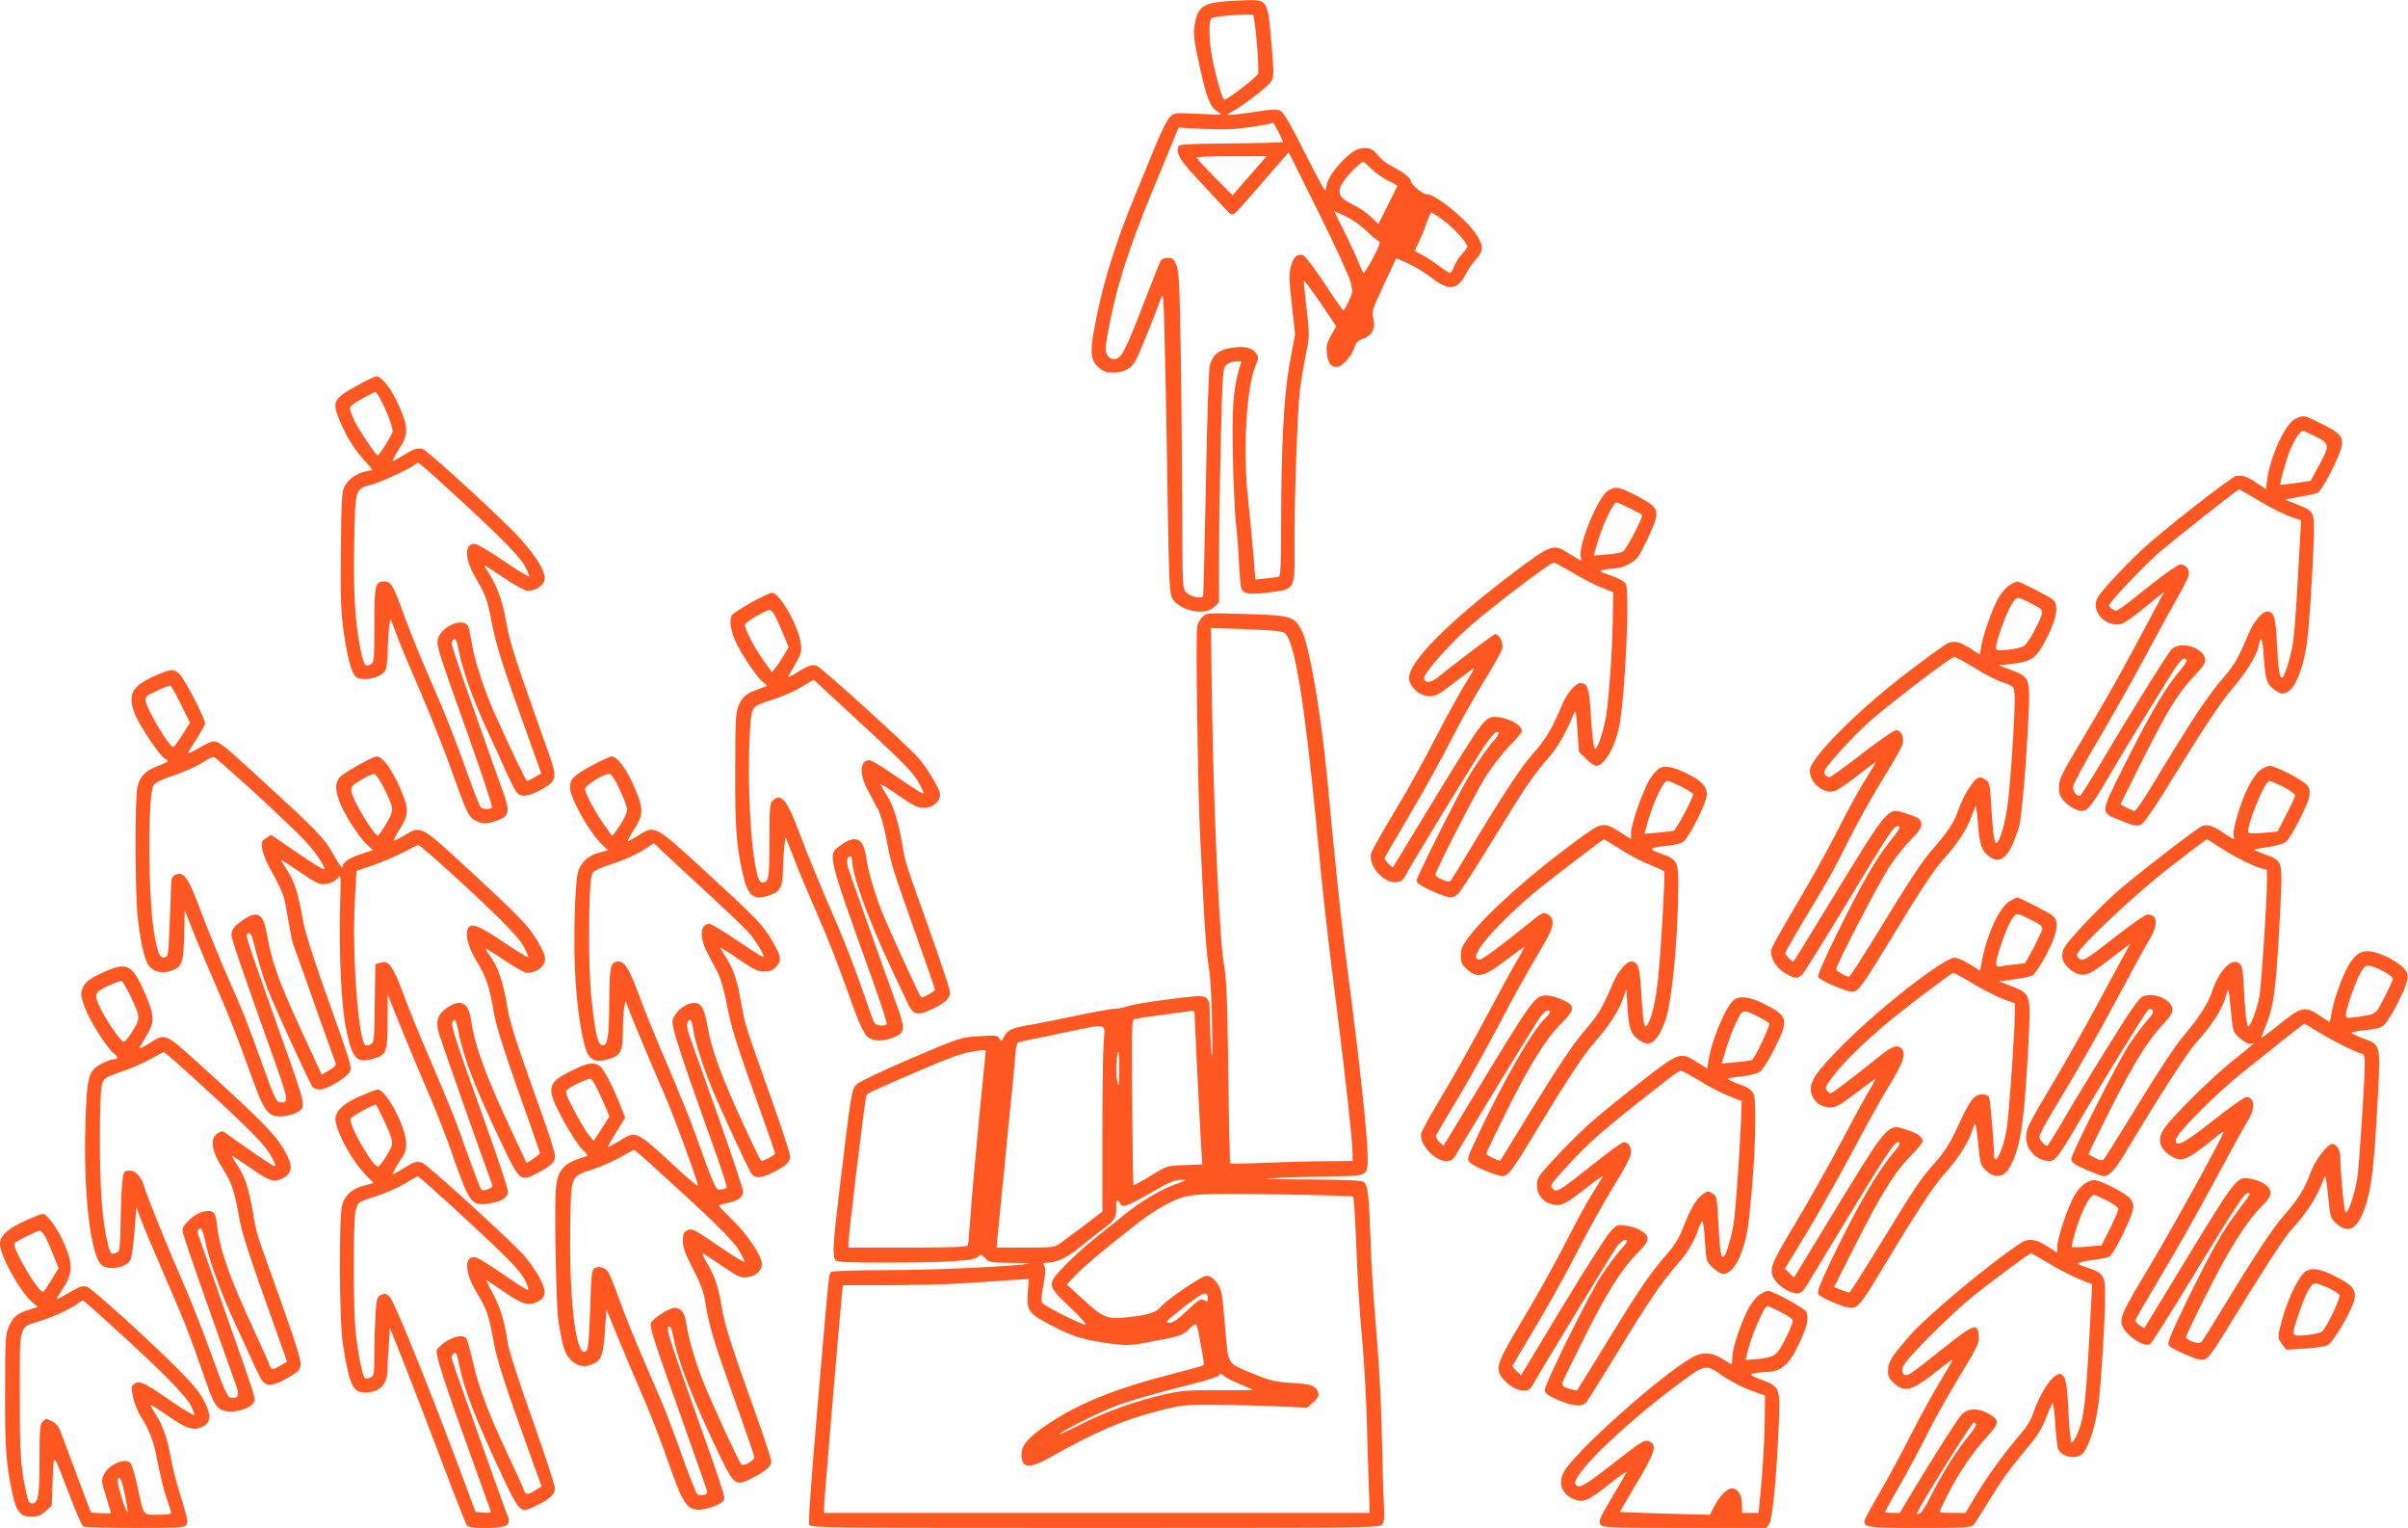
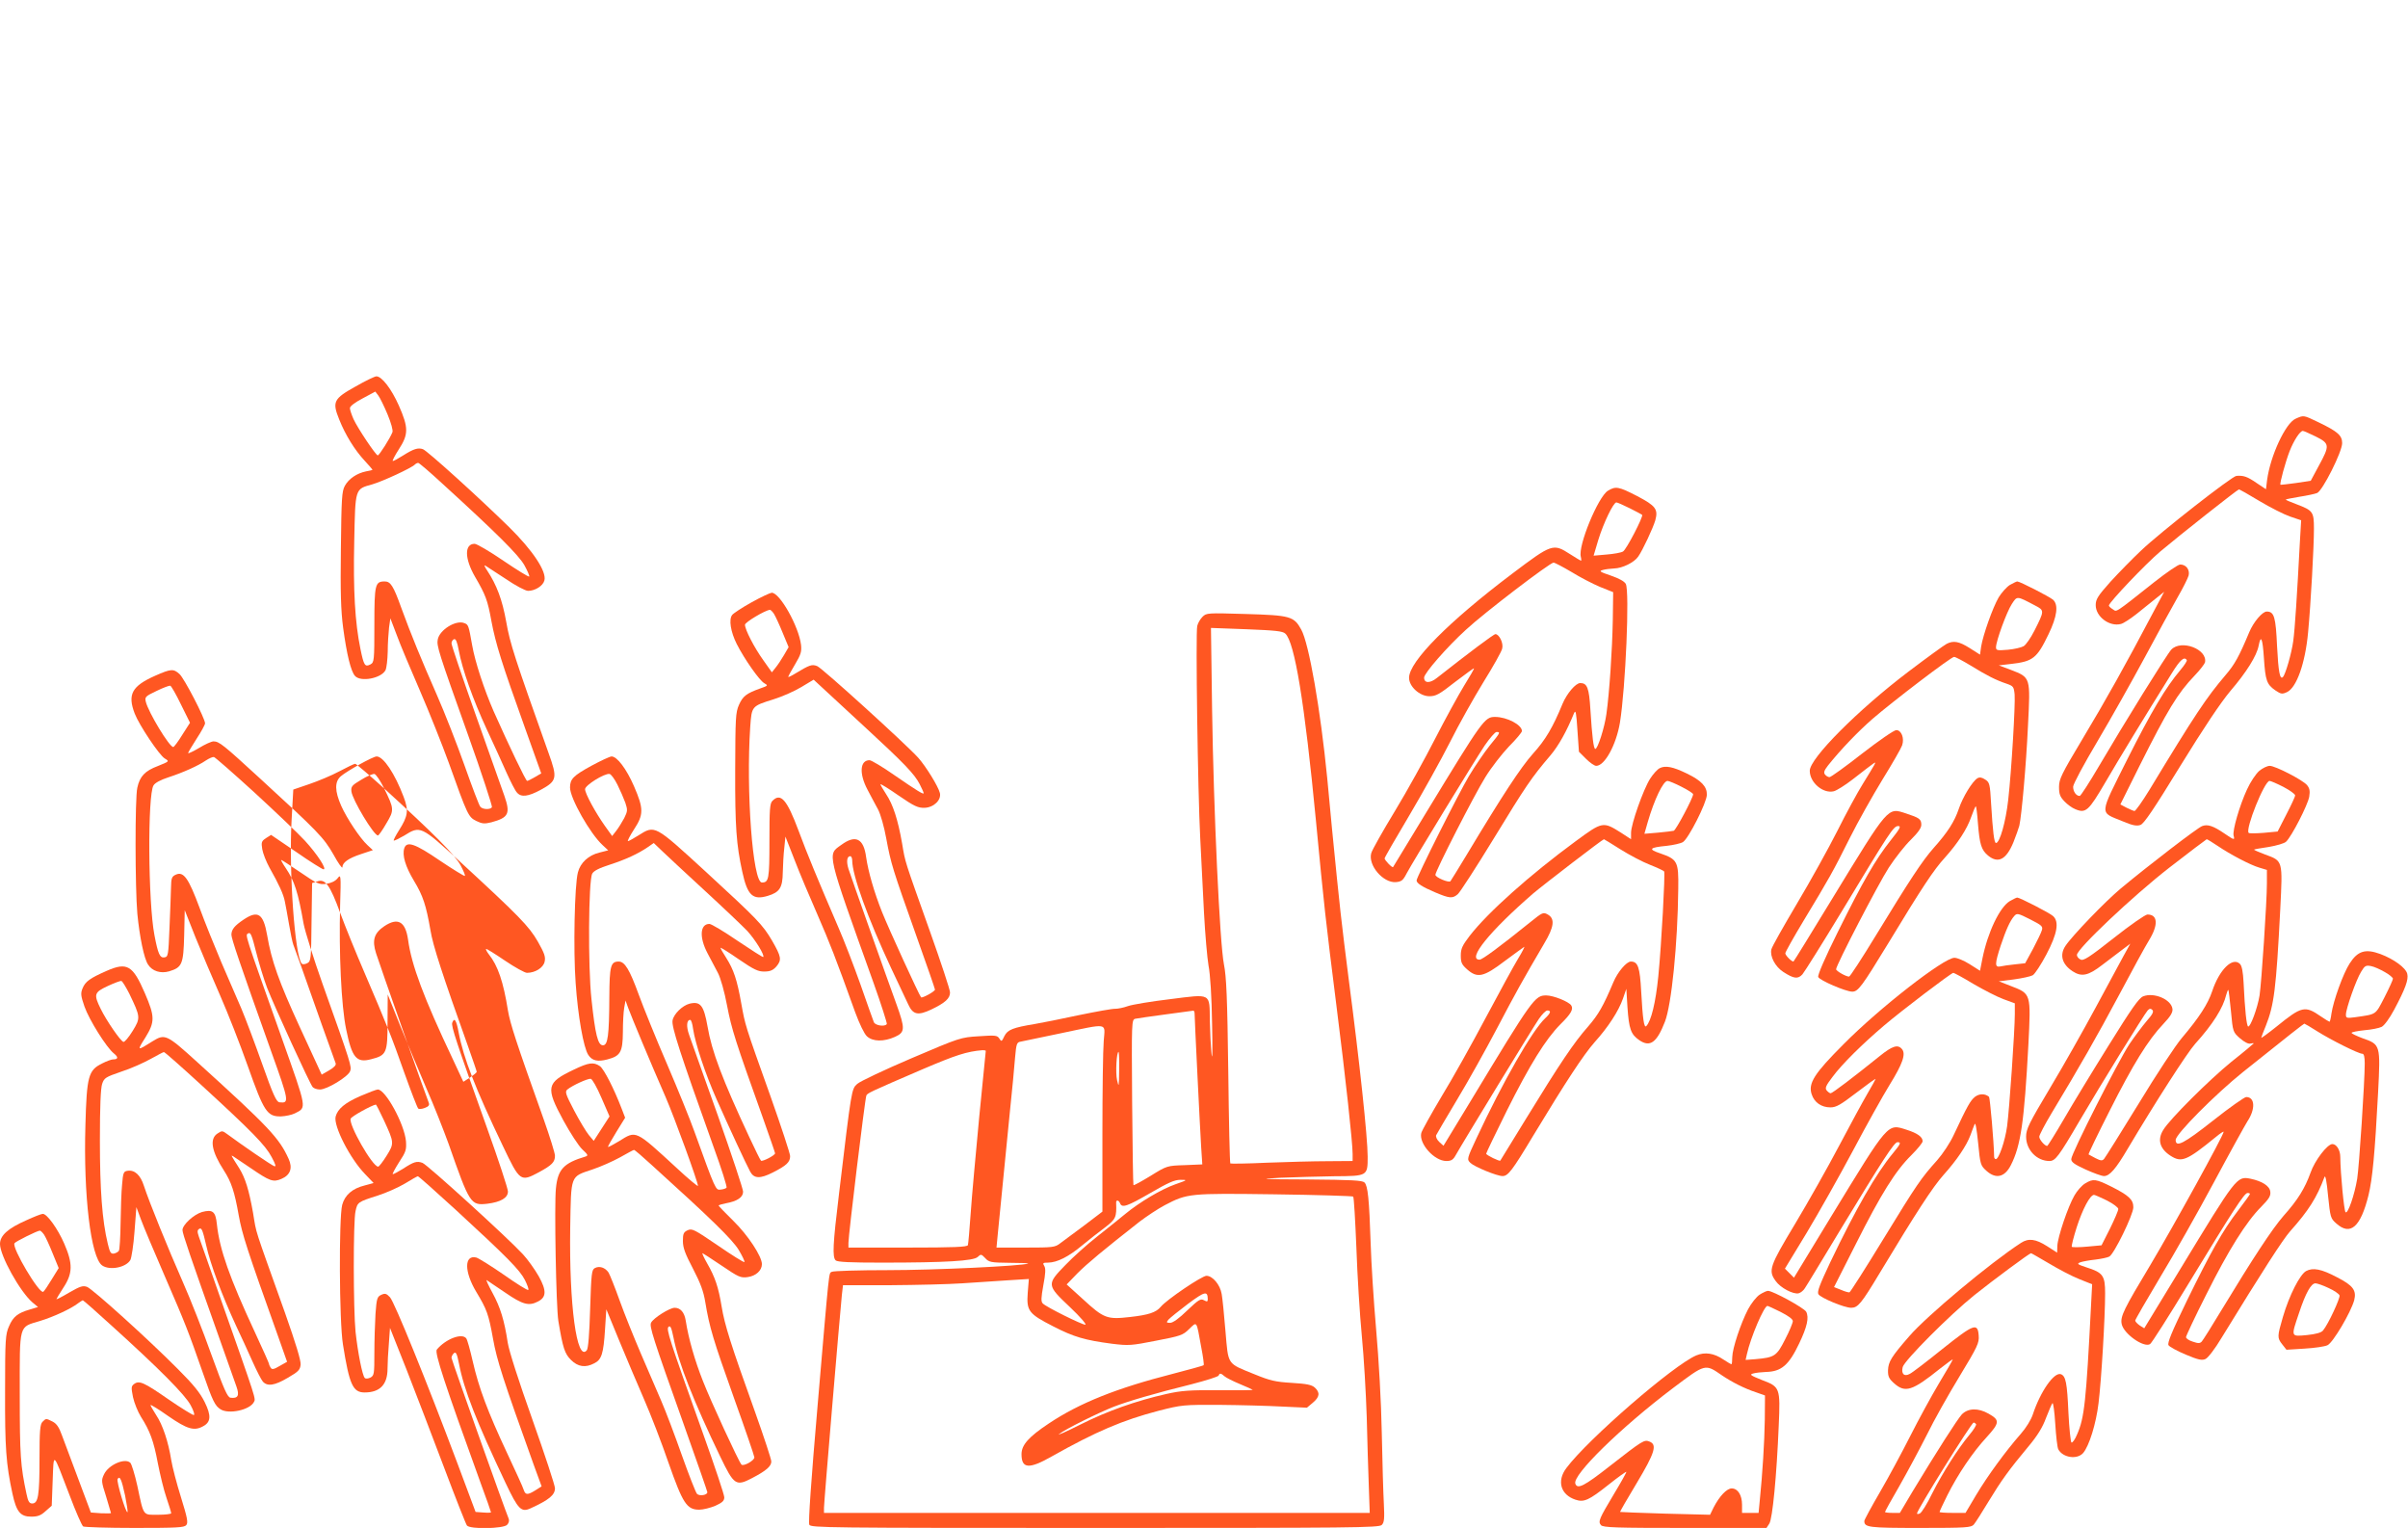
<svg xmlns="http://www.w3.org/2000/svg" version="1.0" width="1280pt" height="812pt" viewBox="0 0 1280 812" preserveAspectRatio="xMidYMid meet">
  <g transform="translate(0,812) scale(0.1,-0.1)" fill="#ff5722" stroke="none">
-     <path d="M6485 8110 c-94 -11 -120 -34 -135 -124 -8 -43 -4 -77 27 -220 38 -174 57 -219 103 -244 22 -12 7 -13 -108 -7 -132 6 -132 6 -155 -19 -13 -14 -44 -76 -70 -138 -25 -62 -76 -185 -112 -273 -113 -273 -180 -494 -221 -727 -21 -114 -14 -157 27 -192 23 -20 42 -26 75 -26 60 0 100 22 123 69 21 39 107 254 132 326 13 36 15 11 21 -280 5 -176 11 -538 15 -805 7 -440 10 -488 26 -513 43 -65 174 -91 222 -42 l25 24 0 268 c0 147 5 428 10 623 9 346 10 355 31 373 12 9 34 17 50 17 l28 0 -14 -47 c-30 -106 -37 -210 -31 -471 3 -141 10 -293 15 -337 6 -44 13 -134 16 -200 4 -66 8 -130 11 -142 8 -39 35 -45 144 -32 145 18 143 13 141 231 -2 236 16 744 29 848 6 47 20 130 31 184 20 96 20 104 5 240 -9 78 -16 147 -16 154 0 7 39 -44 87 -114 l86 -128 -28 -49 c-22 -39 -26 -58 -22 -93 5 -52 21 -74 52 -74 28 0 79 55 95 104 8 26 19 38 46 46 47 16 68 58 54 108 -10 35 -6 46 56 179 l66 141 65 -29 c35 -16 91 -50 124 -76 90 -70 137 -65 181 21 11 23 36 58 55 80 41 45 40 72 -6 139 -54 79 -222 212 -259 205 -16 -3 -82 52 -82 69 0 16 -43 50 -97 77 -29 14 -63 40 -75 57 -30 40 -57 50 -104 38 -61 -18 -174 -149 -174 -204 0 -8 -3 -15 -7 -15 -5 0 -54 93 -111 206 -75 149 -110 208 -127 216 -18 8 -51 7 -129 -6 -58 -9 -117 -16 -132 -16 -28 0 -28 0 7 18 52 27 188 131 206 159 14 22 15 41 4 171 -22 267 -20 263 -138 261 -43 -1 -105 -5 -138 -9z m196 -221 c7 -80 10 -153 6 -162 -6 -16 -163 -137 -178 -137 -10 0 -33 74 -60 195 -22 100 -27 221 -9 239 10 10 211 25 222 16 3 -3 12 -71 19 -151z m114 -469 c14 -27 25 -52 25 -55 0 -2 -125 -6 -277 -7 -260 -3 -278 -4 -281 -21 -8 -41 14 -74 124 -190 63 -67 123 -132 134 -144 21 -24 29 -27 46 -15 5 4 72 78 147 165 l137 158 158 -318 c87 -175 164 -342 171 -372 13 -50 12 -56 -10 -102 -12 -27 -25 -49 -28 -49 -3 0 -49 65 -101 145 -53 80 -103 146 -114 149 -32 8 -51 -10 -64 -60 -11 -40 -10 -72 5 -204 l17 -156 -28 -152 c-32 -177 -45 -428 -46 -860 0 -209 -3 -274 -12 -276 -7 -3 -38 -7 -69 -10 l-56 -6 -12 148 c-7 81 -19 212 -28 292 -27 255 -7 588 43 702 15 34 15 39 1 61 -20 30 -65 40 -135 28 -64 -10 -99 -40 -112 -97 -5 -21 -14 -302 -20 -624 -6 -322 -13 -591 -15 -597 -6 -18 -65 -5 -90 19 -19 18 -20 32 -21 451 -1 238 -4 617 -8 842 -6 346 -9 416 -23 448 -13 30 -21 37 -43 37 -15 0 -32 -6 -38 -12 -5 -7 -44 -103 -86 -213 -103 -268 -124 -309 -158 -313 -19 -2 -31 3 -41 20 -13 20 -13 33 -1 103 43 244 108 453 244 780 50 121 101 244 113 274 l21 53 135 -7 c101 -5 164 -2 245 9 60 9 112 18 114 21 9 9 11 6 37 -45z m-81 -152 c-11 -13 -52 -60 -91 -104 l-71 -82 -96 97 c-53 53 -96 100 -96 104 0 4 84 7 187 7 l186 0 -19 -22z m576 -46 c21 -21 61 -48 89 -62 28 -13 50 -26 49 -29 -2 -3 -25 -50 -52 -104 l-49 -98 -39 38 c-21 21 -67 52 -101 68 -72 35 -83 62 -47 119 20 33 94 106 106 106 4 0 23 -17 44 -38z m-30 -326 c30 -29 61 -55 69 -57 11 -4 4 -24 -29 -87 -24 -45 -47 -82 -51 -82 -3 0 -14 21 -24 48 -10 26 -44 100 -76 164 l-58 117 57 -26 c31 -13 82 -48 112 -77z m418 49 c54 -41 122 -117 122 -136 0 -4 -13 -23 -30 -41 -16 -18 -35 -47 -41 -65 -6 -18 -15 -33 -21 -33 -6 0 -34 17 -62 39 -28 21 -67 46 -86 56 -19 10 -36 19 -38 20 -2 2 8 25 21 52 13 26 32 72 41 101 10 28 21 52 26 52 4 0 35 -20 68 -45z" />
    <path d="M1890 6066 c-117 -65 -125 -81 -87 -175 33 -83 83 -163 135 -219 23 -25 42 -47 42 -48 0 -2 -15 -6 -34 -9 -49 -10 -92 -39 -113 -77 -16 -29 -18 -67 -21 -334 -3 -230 0 -330 12 -420 19 -141 41 -232 63 -256 30 -34 139 -13 162 30 6 12 11 56 12 99 0 43 4 100 7 128 l7 49 34 -89 c18 -50 74 -182 123 -295 49 -113 118 -286 154 -385 100 -280 104 -287 146 -308 31 -15 43 -16 80 -7 92 25 102 46 69 141 -11 30 -78 220 -150 423 -72 203 -131 377 -131 387 0 9 6 19 13 22 10 4 17 -13 26 -61 18 -98 74 -257 148 -417 36 -77 83 -180 105 -230 22 -49 47 -98 56 -107 22 -26 59 -22 127 15 86 47 89 62 41 195 -180 506 -205 582 -225 697 -21 118 -51 197 -102 274 -13 19 -17 30 -9 25 8 -5 57 -37 109 -71 51 -35 104 -63 118 -63 38 0 80 27 87 56 12 47 -62 159 -188 283 -159 156 -434 405 -458 414 -26 9 -49 2 -106 -34 -25 -16 -49 -29 -54 -29 -4 0 10 28 32 62 52 80 52 115 0 233 -40 90 -91 155 -119 155 -9 0 -59 -24 -111 -54z m170 -148 c19 -46 30 -85 26 -95 -12 -31 -70 -123 -78 -123 -10 0 -106 143 -129 193 -10 23 -19 49 -19 58 0 10 26 30 68 52 l67 36 16 -21 c9 -12 31 -57 49 -100z m288 -365 c293 -267 408 -382 439 -436 17 -31 29 -58 26 -61 -3 -3 -65 35 -137 84 -73 50 -142 90 -153 90 -55 0 -54 -78 2 -175 56 -96 67 -124 87 -235 23 -122 55 -224 177 -564 l88 -246 -34 -20 c-19 -11 -37 -20 -41 -20 -7 0 -95 184 -178 370 -51 117 -99 264 -114 350 -19 107 -20 111 -43 119 -44 17 -130 -36 -140 -87 -7 -34 4 -68 160 -505 74 -207 131 -382 128 -387 -9 -14 -51 -12 -62 3 -6 6 -43 104 -83 217 -40 113 -106 282 -147 375 -84 191 -139 325 -190 465 -42 117 -57 140 -88 140 -51 0 -55 -15 -55 -230 0 -192 -1 -200 -21 -211 -29 -15 -35 -6 -53 82 -29 140 -39 314 -33 572 6 285 3 277 96 303 55 16 207 86 226 105 5 5 13 9 18 9 5 0 61 -48 125 -107z" />
    <path d="M12203 5895 c-54 -23 -135 -198 -152 -326 l-6 -49 -51 34 c-48 33 -68 40 -106 37 -23 -1 -404 -299 -506 -396 -47 -44 -120 -119 -164 -167 -67 -75 -78 -93 -78 -124 0 -61 73 -116 134 -100 13 3 50 27 83 53 32 26 78 63 102 82 l45 36 -64 -120 c-137 -260 -248 -459 -369 -660 -113 -189 -126 -215 -126 -257 0 -38 5 -52 29 -77 15 -16 41 -35 57 -41 56 -24 71 -10 160 142 74 127 206 344 354 581 44 71 66 90 79 69 3 -4 -13 -28 -34 -53 -78 -92 -154 -220 -283 -476 -151 -303 -149 -276 -23 -328 52 -22 74 -26 94 -19 19 7 71 84 212 314 125 203 214 336 266 398 85 99 140 187 150 240 12 62 21 41 28 -64 8 -121 15 -141 61 -173 30 -20 36 -21 62 -9 51 24 97 154 112 318 14 150 31 451 31 550 0 90 -5 97 -92 130 -32 12 -58 23 -58 25 0 2 33 8 73 15 39 6 82 15 94 20 29 12 133 219 133 265 0 41 -24 62 -126 111 -81 39 -78 38 -121 19z m107 -95 c74 -37 75 -47 16 -155 l-43 -80 -79 -12 c-43 -6 -80 -10 -82 -9 -5 6 27 123 49 179 22 56 55 107 70 107 5 0 36 -14 69 -30z m-299 -343 c57 -34 130 -71 162 -82 l59 -20 -7 -120 c-15 -283 -26 -455 -35 -522 -9 -65 -41 -177 -55 -191 -16 -16 -24 28 -31 163 -7 156 -15 185 -55 185 -23 0 -70 -55 -93 -110 -54 -129 -77 -171 -127 -229 -101 -119 -159 -205 -403 -608 -38 -62 -74 -113 -80 -113 -6 1 -25 9 -43 18 l-32 17 102 205 c149 297 202 385 293 480 29 30 53 62 55 70 14 70 -126 123 -179 68 -25 -27 -254 -397 -385 -620 -51 -87 -97 -158 -102 -158 -19 0 -35 23 -35 49 0 14 56 118 129 241 70 118 183 319 251 445 68 127 147 271 175 320 29 50 55 102 59 117 7 31 -14 58 -45 58 -11 0 -72 -42 -137 -93 -217 -172 -199 -159 -221 -145 -12 7 -21 16 -21 20 0 16 197 223 273 287 102 86 410 329 418 330 3 1 52 -27 110 -62z" />
    <path d="M8547 5512 c-52 -32 -160 -293 -144 -351 3 -12 3 -21 1 -21 -2 0 -28 16 -58 35 -90 58 -96 56 -308 -104 -338 -255 -548 -467 -548 -553 0 -47 57 -98 108 -98 35 0 53 10 137 76 54 41 99 74 100 72 2 -2 -22 -43 -53 -93 -30 -49 -99 -175 -153 -280 -53 -104 -149 -278 -214 -385 -65 -107 -122 -208 -126 -224 -18 -64 63 -159 131 -154 30 3 38 9 57 46 31 59 356 591 415 680 27 39 55 72 63 72 22 0 20 -4 -36 -72 -28 -35 -78 -108 -111 -163 -56 -94 -278 -536 -278 -554 0 -15 30 -34 98 -63 78 -33 93 -34 121 -10 11 9 98 143 192 297 169 277 200 323 300 440 44 52 87 129 126 225 9 20 12 2 18 -90 l8 -115 37 -37 c21 -21 45 -38 55 -38 45 0 106 111 126 230 30 186 52 698 31 737 -8 14 -36 29 -79 44 -59 20 -65 24 -43 30 14 4 41 7 60 8 44 1 107 32 128 63 24 34 79 152 91 193 16 59 2 77 -97 129 -99 51 -114 53 -155 28z m116 -93 c34 -17 64 -33 66 -35 8 -7 -84 -186 -102 -195 -10 -6 -49 -13 -87 -16 l-69 -6 25 84 c27 88 80 199 96 199 5 0 37 -14 71 -31z m-309 -339 c45 -28 113 -63 151 -79 l70 -28 -2 -149 c-3 -160 -18 -385 -34 -499 -10 -72 -46 -185 -59 -185 -9 0 -17 64 -26 208 -7 117 -17 142 -54 142 -24 0 -71 -55 -94 -110 -52 -126 -90 -191 -157 -265 -66 -74 -163 -222 -354 -540 -43 -71 -81 -133 -85 -138 -8 -10 -80 20 -80 34 0 20 207 425 265 518 31 51 89 125 126 164 38 38 69 75 69 82 0 33 -80 75 -143 75 -55 0 -66 -15 -367 -510 -95 -157 -174 -287 -175 -288 -5 -5 -45 37 -45 46 0 5 59 107 131 228 71 120 169 296 216 389 47 94 128 238 179 321 51 82 96 162 99 177 8 29 -16 77 -36 77 -9 0 -145 -102 -310 -232 -37 -30 -69 -30 -69 1 0 23 122 163 222 254 98 91 447 357 466 357 7 0 50 -23 96 -50z" />
    <path d="M10683 5011 c-17 -11 -44 -41 -59 -66 -32 -55 -83 -200 -93 -261 l-6 -43 -55 35 c-57 36 -87 41 -123 22 -12 -6 -103 -72 -202 -147 -268 -203 -525 -461 -525 -527 0 -63 71 -123 128 -109 15 4 60 32 100 63 133 103 126 99 114 75 -6 -11 -33 -55 -60 -99 -27 -43 -88 -155 -135 -249 -47 -93 -144 -268 -215 -387 -71 -120 -133 -229 -136 -243 -9 -37 20 -92 63 -120 57 -37 78 -39 102 -13 11 13 106 164 210 336 255 422 274 452 299 452 17 0 10 -13 -40 -76 -81 -102 -147 -217 -280 -485 -69 -139 -109 -231 -105 -241 7 -18 147 -78 181 -78 31 0 51 27 190 255 181 299 244 394 303 458 68 76 117 151 139 215 10 29 21 54 24 57 3 3 8 -38 12 -91 9 -112 18 -141 54 -171 54 -44 97 -21 135 72 13 33 27 72 31 87 12 54 36 317 46 532 13 258 15 255 -91 296 l-64 24 68 8 c113 13 135 30 196 157 46 95 54 157 24 184 -19 16 -176 97 -190 97 -4 0 -22 -9 -40 -19z m135 -109 c50 -26 50 -27 -4 -134 -19 -37 -44 -74 -57 -82 -12 -7 -50 -16 -84 -19 -57 -5 -63 -3 -63 13 0 33 57 189 84 230 29 44 25 44 124 -8z m-341 -320 c83 -51 131 -76 191 -96 34 -12 37 -16 41 -57 4 -56 -16 -396 -34 -559 -13 -117 -45 -230 -65 -230 -10 0 -17 61 -26 208 -6 106 -8 114 -31 129 -18 12 -30 14 -42 7 -27 -17 -78 -100 -99 -163 -23 -68 -59 -124 -134 -208 -60 -68 -127 -170 -307 -465 -73 -120 -137 -218 -142 -218 -17 0 -69 30 -69 39 0 22 225 455 280 540 34 52 86 118 117 148 38 38 56 62 56 80 0 30 -11 37 -81 60 -99 32 -89 44 -392 -452 -111 -182 -203 -332 -206 -334 -6 -6 -44 31 -44 43 0 6 43 83 96 171 139 230 157 262 246 440 44 88 123 228 175 313 52 84 99 166 104 181 13 38 -4 81 -31 81 -12 0 -93 -56 -182 -125 -88 -69 -166 -125 -173 -125 -7 0 -18 6 -24 14 -8 10 -5 21 16 48 68 85 158 179 237 248 108 93 417 329 433 329 6 1 47 -21 90 -47z" />
    <path d="M3995 4919 c-49 -27 -96 -58 -103 -67 -19 -24 -8 -90 24 -154 41 -81 122 -196 147 -209 21 -12 20 -13 -23 -28 -72 -26 -91 -40 -112 -87 -18 -41 -19 -69 -20 -347 -1 -299 6 -396 38 -541 27 -124 55 -151 135 -127 63 19 79 43 80 125 1 39 4 98 8 130 l6 60 49 -125 c26 -68 81 -198 121 -289 66 -152 95 -225 201 -520 23 -62 48 -114 62 -127 31 -29 90 -30 150 -3 53 24 54 43 8 171 -48 131 -241 676 -256 722 -12 39 -8 67 10 67 5 0 10 -10 10 -22 0 -79 83 -308 206 -571 42 -89 83 -177 92 -195 25 -55 52 -60 122 -27 75 36 100 59 100 91 0 14 -48 159 -106 322 -139 391 -131 364 -149 471 -22 125 -48 206 -85 261 -16 25 -30 48 -30 52 0 4 44 -23 97 -60 83 -57 103 -66 138 -65 49 2 90 42 81 79 -9 36 -75 142 -115 187 -68 75 -511 477 -537 487 -28 11 -40 7 -116 -39 -21 -13 -38 -21 -38 -18 0 3 16 33 36 66 31 52 36 68 32 104 -12 98 -113 278 -156 277 -9 -1 -57 -23 -107 -51z m119 -61 c8 -13 29 -58 46 -100 l32 -77 -25 -43 c-14 -24 -34 -54 -45 -67 l-19 -24 -46 65 c-48 67 -97 162 -97 188 0 13 107 77 132 79 4 1 14 -9 22 -21z m476 -595 c217 -200 271 -256 299 -311 12 -23 21 -44 21 -47 0 -9 -33 11 -155 95 -63 44 -123 80 -133 80 -51 0 -56 -71 -11 -156 17 -32 42 -80 56 -105 14 -26 33 -94 44 -155 25 -135 34 -163 158 -512 56 -156 101 -287 101 -291 0 -10 -68 -47 -74 -41 -10 11 -171 362 -207 452 -43 108 -74 217 -85 293 -13 99 -56 121 -132 65 -75 -54 -82 -26 172 -735 41 -115 72 -213 70 -217 -10 -16 -62 -8 -69 10 -4 9 -36 100 -71 200 -36 101 -88 236 -116 300 -112 260 -167 393 -213 517 -62 166 -95 204 -139 159 -14 -13 -16 -47 -16 -213 0 -202 -3 -221 -40 -221 -49 0 -85 489 -62 828 8 110 7 109 125 146 45 14 111 43 147 65 l65 39 40 -37 c22 -21 123 -114 225 -208z" />
    <path d="M6392 4842 c-12 -12 -25 -34 -28 -49 -9 -35 3 -881 16 -1128 5 -104 14 -283 20 -396 6 -113 17 -239 24 -280 9 -44 17 -169 19 -309 3 -141 2 -205 -3 -160 -4 41 -8 120 -9 176 -2 149 11 142 -212 114 -101 -12 -202 -29 -224 -37 -22 -8 -52 -14 -66 -14 -15 1 -103 -15 -195 -34 -93 -20 -198 -41 -234 -47 -115 -19 -144 -30 -161 -64 -14 -30 -16 -31 -27 -13 -11 17 -21 18 -109 12 -97 -6 -100 -7 -358 -117 -143 -61 -272 -122 -288 -136 -31 -28 -30 -23 -97 -583 -33 -271 -36 -337 -18 -355 9 -9 78 -12 247 -12 339 0 486 9 508 30 17 16 19 16 40 -6 20 -22 30 -24 130 -25 59 0 104 -2 98 -4 -33 -13 -499 -35 -743 -35 -158 0 -293 -4 -301 -9 -16 -10 -11 36 -75 -711 -34 -393 -50 -621 -44 -633 8 -16 91 -17 1518 -17 1373 0 1510 1 1525 16 13 13 15 33 11 113 -3 53 -8 222 -11 376 -3 164 -16 392 -30 550 -13 149 -26 353 -29 455 -8 240 -15 308 -33 326 -12 11 -66 14 -301 16 -251 1 -270 2 -147 9 77 3 206 7 287 8 178 1 178 1 178 104 0 102 -44 511 -100 937 -16 124 -36 286 -44 360 -14 127 -21 197 -46 450 -5 58 -17 177 -25 265 -36 365 -97 715 -138 789 -39 71 -58 76 -295 83 -204 6 -209 6 -230 -15z m440 -89 c50 -45 103 -369 163 -994 43 -451 51 -524 109 -984 49 -386 86 -727 86 -787 l0 -38 -132 -1 c-73 0 -218 -4 -323 -8 -104 -5 -192 -6 -195 -4 -3 3 -8 224 -11 491 -5 388 -10 503 -23 567 -22 110 -55 814 -63 1354 l-6 434 189 -7 c153 -6 192 -10 206 -23z m-482 -2019 c0 -28 29 -616 35 -711 l6 -91 -94 -4 c-93 -3 -94 -3 -181 -57 -48 -29 -89 -52 -91 -49 -2 2 -5 200 -7 441 -3 431 -3 438 17 443 11 2 83 13 160 23 77 10 143 19 148 20 4 0 7 -6 7 -15z m-483 -146 c-4 -46 -7 -268 -7 -495 l0 -412 -96 -73 c-54 -40 -111 -83 -128 -95 -28 -22 -40 -23 -185 -23 l-154 0 6 63 c11 113 37 378 62 627 14 135 28 280 31 323 6 68 9 78 28 81 12 2 107 22 211 44 263 55 239 59 232 -40z m-627 -53 c0 -3 -16 -162 -35 -353 -18 -191 -39 -419 -45 -507 -6 -88 -13 -166 -15 -172 -3 -10 -76 -13 -320 -13 l-315 0 0 25 c0 41 87 759 95 782 4 13 14 18 300 141 176 75 233 94 318 101 9 0 17 -1 17 -4z m709 -102 c-1 -89 -2 -94 -11 -54 -9 40 -3 151 8 151 2 0 4 -44 3 -97z m298 -607 c-74 -26 -190 -95 -265 -157 -26 -21 -92 -75 -147 -118 -55 -43 -133 -113 -172 -154 -100 -103 -100 -106 25 -224 54 -51 90 -93 81 -93 -18 0 -208 94 -226 113 -10 10 -9 30 3 97 12 63 13 89 5 102 -10 16 -7 18 21 18 48 1 108 31 181 92 35 29 90 72 121 95 57 44 62 54 59 131 -1 17 14 15 21 -3 10 -26 38 -16 161 55 95 55 128 70 160 70 39 0 38 -1 -28 -24z m946 -65 c4 -4 11 -126 17 -272 5 -145 18 -356 29 -469 11 -113 22 -306 26 -430 3 -124 8 -289 11 -367 l5 -143 -1450 0 -1451 0 0 27 c0 30 86 1045 95 1131 l6 52 252 0 c139 1 311 5 382 10 72 5 180 12 242 16 l112 7 -6 -74 c-7 -96 5 -111 136 -178 109 -56 167 -73 311 -92 90 -11 103 -10 235 16 130 25 143 29 176 62 43 41 38 48 64 -95 10 -51 16 -95 13 -97 -2 -3 -76 -23 -164 -46 -298 -76 -496 -155 -659 -264 -107 -71 -145 -114 -145 -163 0 -77 39 -81 159 -13 236 133 379 194 571 244 122 31 130 32 325 31 110 -1 259 -5 331 -9 l131 -6 31 26 c37 31 40 54 11 81 -17 15 -43 20 -123 25 -86 5 -115 12 -196 45 -150 61 -140 46 -156 231 -7 87 -16 175 -20 196 -8 49 -48 97 -81 97 -24 0 -212 -127 -243 -165 -25 -30 -65 -43 -163 -54 -123 -14 -139 -8 -252 96 l-85 77 57 59 c53 53 136 122 331 275 37 28 97 68 133 87 121 63 128 64 584 58 226 -3 413 -9 418 -12z m-773 -544 c0 -15 -3 -16 -20 -7 -18 10 -29 3 -89 -54 -43 -42 -76 -66 -91 -66 -20 0 -21 2 -9 17 8 9 55 47 104 84 89 66 104 70 105 26z m89 -411 c9 -8 45 -26 81 -41 36 -15 67 -29 69 -31 2 -2 -79 -3 -180 -2 -156 1 -198 -2 -279 -20 -163 -37 -315 -91 -458 -163 -75 -38 -126 -60 -112 -50 31 25 206 112 290 145 75 29 217 71 415 120 77 20 141 40 143 46 5 14 12 13 31 -4z" />
-     <path d="M825 4529 c-124 -55 -148 -99 -109 -201 24 -62 131 -222 160 -239 25 -15 25 -15 -37 -40 -69 -26 -96 -55 -109 -115 -13 -54 -12 -534 0 -669 12 -125 36 -240 57 -271 22 -35 67 -49 112 -36 69 21 76 37 80 190 l3 135 57 -144 c32 -79 91 -218 131 -309 40 -91 106 -259 147 -375 86 -243 103 -269 176 -268 24 1 58 8 74 16 64 33 67 16 -69 400 -205 577 -195 546 -178 557 12 7 19 -10 41 -98 15 -59 41 -145 59 -192 38 -97 226 -508 242 -527 6 -7 23 -13 39 -13 37 0 148 67 160 97 9 25 7 34 -146 463 -48 135 -93 279 -101 320 -29 167 -49 229 -94 295 -17 25 -28 45 -25 45 3 0 49 -30 102 -66 89 -61 100 -66 137 -61 26 4 48 14 60 29 18 23 19 21 14 -142 -7 -252 6 -536 32 -660 31 -152 55 -180 133 -159 82 21 87 32 87 198 l1 146 68 -170 c38 -93 100 -242 138 -330 39 -88 91 -221 118 -295 112 -320 117 -327 206 -317 71 9 109 31 109 65 0 15 -50 167 -111 337 -163 456 -192 543 -185 560 11 30 22 14 34 -52 26 -137 89 -298 236 -605 89 -187 93 -190 190 -138 70 38 86 54 86 88 0 14 -27 100 -59 191 -149 417 -179 511 -191 581 -24 151 -53 238 -102 299 -10 13 -17 26 -14 28 2 2 47 -26 100 -62 53 -36 106 -65 117 -65 44 0 87 27 94 59 6 26 -1 45 -36 107 -47 82 -101 137 -416 427 -206 189 -209 190 -295 136 -28 -16 -52 -28 -55 -26 -2 3 10 26 27 53 49 77 53 106 26 178 -47 125 -108 216 -144 216 -19 0 -156 -76 -190 -105 -34 -29 -33 -79 2 -158 30 -67 100 -172 139 -208 l29 -27 -63 -21 c-67 -22 -99 -45 -99 -70 0 -9 -22 21 -47 67 -52 91 -82 122 -393 407 -193 177 -215 195 -245 195 -11 0 -46 -16 -77 -35 -32 -19 -58 -31 -58 -27 0 4 21 38 45 76 25 38 45 75 45 82 0 26 -111 240 -136 262 -32 29 -45 28 -129 -9z m137 -153 l48 -97 -41 -64 c-22 -36 -44 -65 -48 -65 -21 0 -133 186 -146 241 -6 25 -2 29 57 57 35 17 67 29 73 28 5 -1 31 -46 57 -100z m391 -468 c112 -103 233 -218 268 -256 65 -71 118 -152 99 -152 -6 0 -72 41 -145 92 l-134 91 -27 -17 c-24 -16 -26 -22 -20 -59 4 -23 21 -66 38 -97 51 -90 75 -143 82 -180 4 -19 14 -73 22 -120 8 -47 18 -96 23 -110 5 -14 23 -63 40 -110 58 -166 179 -505 185 -520 4 -10 -7 -22 -34 -38 l-40 -23 -29 63 c-16 35 -56 122 -89 193 -109 237 -149 349 -172 485 -20 115 -49 134 -125 83 -49 -33 -64 -52 -65 -80 0 -21 43 -148 212 -622 95 -265 97 -275 43 -269 -16 3 -33 39 -91 203 -39 110 -89 243 -111 295 -23 52 -70 163 -106 245 -35 83 -88 213 -116 290 -59 159 -85 195 -126 177 -22 -10 -25 -18 -26 -69 -1 -32 -4 -128 -8 -213 -6 -149 -7 -155 -28 -158 -23 -3 -33 18 -52 118 -34 175 -37 746 -5 796 8 14 39 30 79 43 77 25 158 61 200 90 17 11 35 19 42 18 6 -1 103 -86 216 -189z m689 22 c54 -110 54 -115 11 -187 -20 -35 -40 -63 -44 -63 -22 0 -136 190 -141 234 -3 26 3 33 52 62 30 19 62 32 70 31 8 -1 32 -36 52 -77z m336 -432 c259 -236 377 -354 406 -408 15 -28 26 -54 23 -57 -3 -2 -62 34 -132 81 -133 91 -177 106 -190 66 -12 -37 6 -97 51 -172 49 -81 65 -131 88 -263 13 -82 65 -240 200 -618 25 -71 46 -131 46 -135 0 -4 -16 -17 -35 -30 l-36 -23 -55 118 c-156 329 -221 503 -239 638 -14 96 -54 119 -126 71 -55 -37 -66 -75 -44 -144 15 -49 261 -747 280 -794 5 -13 0 -20 -21 -28 -15 -6 -31 -7 -35 -3 -5 5 -38 90 -73 188 -69 196 -94 257 -213 535 -44 102 -102 244 -128 315 -55 150 -80 184 -122 169 l-28 -9 -3 -207 c-2 -199 -3 -208 -23 -219 -12 -6 -25 -7 -29 -2 -37 40 -69 492 -54 762 l9 163 85 29 c47 16 119 46 160 68 41 22 79 40 84 40 4 1 74 -59 154 -131z" />
+     <path d="M825 4529 c-124 -55 -148 -99 -109 -201 24 -62 131 -222 160 -239 25 -15 25 -15 -37 -40 -69 -26 -96 -55 -109 -115 -13 -54 -12 -534 0 -669 12 -125 36 -240 57 -271 22 -35 67 -49 112 -36 69 21 76 37 80 190 l3 135 57 -144 c32 -79 91 -218 131 -309 40 -91 106 -259 147 -375 86 -243 103 -269 176 -268 24 1 58 8 74 16 64 33 67 16 -69 400 -205 577 -195 546 -178 557 12 7 19 -10 41 -98 15 -59 41 -145 59 -192 38 -97 226 -508 242 -527 6 -7 23 -13 39 -13 37 0 148 67 160 97 9 25 7 34 -146 463 -48 135 -93 279 -101 320 -29 167 -49 229 -94 295 -17 25 -28 45 -25 45 3 0 49 -30 102 -66 89 -61 100 -66 137 -61 26 4 48 14 60 29 18 23 19 21 14 -142 -7 -252 6 -536 32 -660 31 -152 55 -180 133 -159 82 21 87 32 87 198 l1 146 68 -170 c38 -93 100 -242 138 -330 39 -88 91 -221 118 -295 112 -320 117 -327 206 -317 71 9 109 31 109 65 0 15 -50 167 -111 337 -163 456 -192 543 -185 560 11 30 22 14 34 -52 26 -137 89 -298 236 -605 89 -187 93 -190 190 -138 70 38 86 54 86 88 0 14 -27 100 -59 191 -149 417 -179 511 -191 581 -24 151 -53 238 -102 299 -10 13 -17 26 -14 28 2 2 47 -26 100 -62 53 -36 106 -65 117 -65 44 0 87 27 94 59 6 26 -1 45 -36 107 -47 82 -101 137 -416 427 -206 189 -209 190 -295 136 -28 -16 -52 -28 -55 -26 -2 3 10 26 27 53 49 77 53 106 26 178 -47 125 -108 216 -144 216 -19 0 -156 -76 -190 -105 -34 -29 -33 -79 2 -158 30 -67 100 -172 139 -208 l29 -27 -63 -21 c-67 -22 -99 -45 -99 -70 0 -9 -22 21 -47 67 -52 91 -82 122 -393 407 -193 177 -215 195 -245 195 -11 0 -46 -16 -77 -35 -32 -19 -58 -31 -58 -27 0 4 21 38 45 76 25 38 45 75 45 82 0 26 -111 240 -136 262 -32 29 -45 28 -129 -9z m137 -153 l48 -97 -41 -64 c-22 -36 -44 -65 -48 -65 -21 0 -133 186 -146 241 -6 25 -2 29 57 57 35 17 67 29 73 28 5 -1 31 -46 57 -100z m391 -468 c112 -103 233 -218 268 -256 65 -71 118 -152 99 -152 -6 0 -72 41 -145 92 l-134 91 -27 -17 c-24 -16 -26 -22 -20 -59 4 -23 21 -66 38 -97 51 -90 75 -143 82 -180 4 -19 14 -73 22 -120 8 -47 18 -96 23 -110 5 -14 23 -63 40 -110 58 -166 179 -505 185 -520 4 -10 -7 -22 -34 -38 l-40 -23 -29 63 c-16 35 -56 122 -89 193 -109 237 -149 349 -172 485 -20 115 -49 134 -125 83 -49 -33 -64 -52 -65 -80 0 -21 43 -148 212 -622 95 -265 97 -275 43 -269 -16 3 -33 39 -91 203 -39 110 -89 243 -111 295 -23 52 -70 163 -106 245 -35 83 -88 213 -116 290 -59 159 -85 195 -126 177 -22 -10 -25 -18 -26 -69 -1 -32 -4 -128 -8 -213 -6 -149 -7 -155 -28 -158 -23 -3 -33 18 -52 118 -34 175 -37 746 -5 796 8 14 39 30 79 43 77 25 158 61 200 90 17 11 35 19 42 18 6 -1 103 -86 216 -189z m689 22 c54 -110 54 -115 11 -187 -20 -35 -40 -63 -44 -63 -22 0 -136 190 -141 234 -3 26 3 33 52 62 30 19 62 32 70 31 8 -1 32 -36 52 -77z c259 -236 377 -354 406 -408 15 -28 26 -54 23 -57 -3 -2 -62 34 -132 81 -133 91 -177 106 -190 66 -12 -37 6 -97 51 -172 49 -81 65 -131 88 -263 13 -82 65 -240 200 -618 25 -71 46 -131 46 -135 0 -4 -16 -17 -35 -30 l-36 -23 -55 118 c-156 329 -221 503 -239 638 -14 96 -54 119 -126 71 -55 -37 -66 -75 -44 -144 15 -49 261 -747 280 -794 5 -13 0 -20 -21 -28 -15 -6 -31 -7 -35 -3 -5 5 -38 90 -73 188 -69 196 -94 257 -213 535 -44 102 -102 244 -128 315 -55 150 -80 184 -122 169 l-28 -9 -3 -207 c-2 -199 -3 -208 -23 -219 -12 -6 -25 -7 -29 -2 -37 40 -69 492 -54 762 l9 163 85 29 c47 16 119 46 160 68 41 22 79 40 84 40 4 1 74 -59 154 -131z" />
    <path d="M3143 4050 c-95 -52 -113 -70 -113 -115 0 -57 107 -246 174 -307 l29 -27 -47 -12 c-58 -14 -101 -54 -114 -105 -18 -67 -25 -416 -12 -589 12 -175 42 -343 67 -381 20 -31 50 -38 102 -24 69 18 81 39 82 144 0 50 3 108 7 130 l7 39 14 -39 c16 -44 123 -301 199 -474 48 -111 172 -451 172 -472 0 -5 -51 37 -112 94 -224 206 -215 201 -308 143 -30 -18 -56 -32 -58 -30 -2 1 18 37 44 79 l47 76 -18 47 c-41 107 -94 211 -116 227 -34 23 -59 20 -140 -19 -145 -69 -150 -93 -54 -270 36 -66 81 -135 100 -153 30 -28 33 -33 18 -38 -117 -35 -148 -68 -158 -170 -9 -84 1 -632 13 -704 24 -145 34 -174 67 -207 37 -37 77 -43 124 -18 39 19 49 52 57 179 l7 108 67 -163 c37 -90 97 -231 133 -314 36 -82 95 -235 131 -340 76 -216 97 -248 163 -248 21 0 60 10 86 21 37 17 47 26 47 45 0 13 -50 163 -111 333 -184 515 -199 561 -185 573 10 8 15 -5 26 -57 25 -131 108 -342 249 -634 73 -151 83 -158 169 -113 75 39 102 63 102 88 0 12 -39 130 -86 262 -130 362 -162 464 -178 561 -17 104 -35 157 -77 230 -17 30 -28 54 -25 54 2 0 49 -30 102 -66 90 -61 101 -66 138 -61 44 6 76 35 76 69 0 41 -74 154 -152 230 -43 42 -78 79 -78 81 0 3 17 8 37 12 62 11 93 32 93 62 0 14 -61 197 -135 407 -75 209 -143 402 -152 427 -16 45 -13 79 6 79 5 0 12 -21 15 -47 12 -80 65 -240 126 -377 63 -142 158 -347 178 -383 20 -37 53 -38 120 -4 73 37 92 55 92 87 0 13 -47 156 -104 317 -139 389 -134 376 -156 496 -22 124 -40 178 -80 241 -17 26 -30 49 -30 53 0 3 44 -24 97 -61 82 -56 104 -66 137 -65 30 0 46 7 64 28 28 34 25 51 -24 136 -50 85 -76 112 -352 366 -275 252 -270 249 -359 193 -26 -16 -50 -30 -55 -30 -4 0 10 28 32 62 52 79 52 110 0 230 -40 92 -90 158 -119 158 -9 0 -58 -23 -108 -50z m139 -100 c15 -30 34 -74 42 -96 13 -39 12 -45 -6 -82 -12 -22 -31 -53 -43 -68 l-21 -27 -38 53 c-51 72 -106 173 -106 196 0 21 103 85 130 81 8 -1 27 -27 42 -57z m463 -562 c99 -91 201 -188 227 -215 43 -47 94 -130 85 -139 -2 -2 -63 37 -136 86 -73 50 -140 90 -150 90 -50 0 -55 -71 -10 -156 17 -32 42 -79 55 -104 14 -26 35 -100 49 -175 24 -125 44 -188 191 -598 35 -99 64 -182 64 -186 0 -11 -68 -46 -75 -39 -4 3 -31 59 -62 125 -143 306 -200 457 -222 588 -20 113 -38 135 -96 121 -38 -10 -84 -55 -90 -89 -6 -33 39 -172 218 -672 42 -115 73 -213 69 -217 -4 -4 -18 -9 -32 -10 -26 -3 -26 -4 -139 309 -22 62 -87 222 -144 355 -58 134 -126 302 -152 373 -48 132 -74 175 -106 175 -43 0 -49 -23 -50 -188 -1 -207 -8 -257 -34 -257 -27 0 -41 57 -61 245 -19 172 -16 630 4 667 8 15 37 30 94 48 83 27 149 57 203 94 l30 21 45 -43 c25 -24 126 -118 225 -209z m-548 -1102 l43 -99 -42 -65 -42 -65 -26 31 c-14 17 -49 75 -78 130 -46 88 -50 101 -36 112 25 21 108 59 124 57 8 -1 33 -45 57 -101z m268 -358 c315 -285 428 -395 462 -451 19 -32 33 -61 30 -64 -3 -3 -67 37 -141 88 -125 85 -137 92 -161 81 -21 -10 -25 -18 -25 -57 0 -36 12 -68 54 -148 40 -77 56 -121 65 -177 22 -133 42 -200 152 -508 60 -167 109 -310 109 -317 0 -17 -59 -50 -69 -38 -16 19 -163 337 -205 445 -42 106 -76 223 -91 320 -7 44 -28 68 -59 68 -26 0 -112 -54 -125 -79 -10 -19 7 -74 175 -545 68 -191 124 -352 124 -356 0 -16 -42 -22 -55 -9 -7 8 -43 100 -80 204 -37 105 -86 235 -110 290 -24 55 -73 169 -109 253 -36 84 -87 210 -112 280 -25 70 -52 137 -59 149 -18 27 -49 37 -73 24 -17 -9 -19 -28 -25 -216 -4 -135 -10 -212 -18 -221 -53 -64 -94 241 -88 649 5 287 -1 272 118 312 42 14 108 43 146 64 39 22 72 40 75 40 3 1 46 -36 95 -81z" />
    <path d="M8823 4038 c-13 -6 -36 -32 -52 -57 -36 -57 -101 -241 -101 -287 l0 -34 -52 34 c-97 61 -99 61 -243 -45 -242 -178 -466 -377 -564 -504 -38 -50 -46 -67 -46 -103 0 -37 5 -48 33 -73 55 -49 88 -42 201 44 53 39 99 73 103 75 4 2 -10 -26 -32 -62 -22 -36 -99 -177 -172 -314 -72 -136 -177 -324 -234 -417 -56 -94 -105 -182 -109 -196 -14 -56 69 -149 133 -149 26 0 36 6 50 31 32 58 411 679 442 724 17 25 37 45 45 45 22 0 18 -14 -11 -41 -68 -63 -226 -339 -365 -637 -52 -111 -52 -113 -33 -132 22 -21 141 -70 171 -70 29 0 51 28 162 213 177 293 269 432 327 498 73 81 128 166 151 232 l18 52 6 -98 c8 -116 18 -144 63 -175 57 -39 93 -13 136 98 35 89 68 413 71 708 2 144 -4 155 -96 187 -66 22 -58 31 35 40 36 4 75 13 86 20 30 19 126 209 127 251 1 44 -29 76 -108 114 -72 35 -112 43 -142 28z m115 -99 c34 -17 62 -35 62 -40 0 -19 -91 -190 -103 -194 -7 -2 -44 -6 -84 -10 l-72 -6 18 63 c35 120 82 218 105 218 7 0 41 -14 74 -31z m-324 -333 c48 -30 118 -67 157 -82 38 -15 72 -31 75 -35 6 -11 -14 -384 -31 -557 -14 -140 -38 -238 -64 -265 -12 -12 -19 38 -27 183 -7 130 -17 160 -55 160 -23 0 -70 -55 -93 -110 -54 -128 -79 -171 -134 -235 -77 -87 -151 -198 -327 -485 -76 -124 -139 -226 -140 -228 -4 -5 -75 29 -75 37 0 4 49 106 109 227 124 248 207 381 285 460 57 56 71 81 58 101 -13 20 -95 53 -133 53 -60 0 -72 -16 -399 -557 l-147 -242 -22 20 c-13 12 -20 28 -17 36 4 8 53 92 110 187 57 94 153 266 214 382 102 194 135 253 251 451 52 87 57 130 20 152 -26 15 -29 13 -95 -40 -165 -133 -255 -199 -269 -199 -69 0 54 152 285 352 53 45 369 288 376 288 1 0 41 -24 88 -54z" />
    <path d="M12009 4023 c-18 -16 -47 -59 -65 -99 -39 -84 -78 -218 -71 -245 7 -25 3 -24 -48 11 -60 41 -90 51 -119 40 -25 -9 -284 -208 -432 -331 -82 -68 -261 -254 -295 -306 -32 -48 -18 -97 37 -134 49 -32 84 -25 160 34 38 29 87 66 108 82 l40 30 -36 -65 c-20 -36 -86 -159 -148 -274 -62 -115 -170 -307 -241 -425 -115 -193 -129 -221 -129 -262 0 -70 57 -129 124 -129 31 0 49 23 161 215 110 188 343 565 361 585 10 11 17 11 25 3 9 -9 1 -24 -30 -59 -23 -27 -64 -82 -92 -123 -62 -95 -309 -582 -309 -611 0 -16 17 -28 76 -55 42 -19 86 -35 98 -35 30 0 63 38 126 145 148 249 316 510 358 557 95 105 149 191 166 262 4 15 9 27 11 25 2 -2 8 -53 14 -114 10 -110 11 -110 48 -143 23 -20 45 -31 55 -28 10 2 18 3 18 1 0 -1 -53 -46 -119 -98 -119 -97 -328 -305 -362 -362 -32 -51 -19 -99 37 -136 60 -39 86 -29 243 99 23 19 41 31 41 27 0 -18 -268 -504 -388 -705 -143 -238 -162 -276 -154 -316 10 -52 118 -128 151 -107 9 6 100 149 203 319 239 393 298 484 315 484 7 0 13 -2 13 -5 0 -3 -28 -42 -63 -88 -82 -107 -144 -217 -274 -483 -80 -165 -103 -221 -96 -233 6 -9 47 -31 92 -50 67 -28 86 -32 105 -23 13 6 51 55 86 114 217 354 325 521 363 564 99 111 142 179 183 289 5 13 12 -24 19 -99 12 -115 13 -121 44 -148 75 -67 129 -19 171 150 21 86 34 222 51 546 13 255 13 255 -84 289 -31 12 -57 24 -57 28 0 4 30 10 68 14 37 3 78 11 92 18 14 7 42 45 67 92 58 109 77 159 69 190 -8 32 -71 78 -143 105 -79 29 -120 17 -163 -50 -35 -54 -87 -199 -97 -267 -3 -24 -8 -43 -10 -43 -2 0 -24 13 -47 29 -84 58 -101 54 -234 -54 -45 -36 -82 -63 -82 -60 0 3 11 32 24 63 44 111 55 193 77 620 13 261 15 256 -81 291 -34 13 -60 24 -58 26 2 2 37 8 78 14 41 7 83 19 92 28 29 27 115 194 123 239 5 31 2 45 -12 62 -23 27 -168 102 -198 102 -13 0 -38 -12 -56 -27z m129 -85 c34 -18 62 -38 62 -45 0 -7 -21 -52 -47 -102 l-46 -90 -74 -7 c-41 -3 -77 -4 -80 0 -19 19 84 276 111 276 6 0 39 -14 74 -32z m-352 -312 c71 -48 176 -103 224 -117 l40 -12 0 -71 c0 -99 -29 -530 -39 -596 -11 -68 -50 -172 -61 -165 -8 5 -17 84 -24 234 -3 56 -9 88 -19 98 -39 40 -110 -30 -148 -145 -23 -68 -68 -138 -161 -248 -32 -37 -135 -193 -229 -348 -95 -155 -178 -287 -184 -294 -10 -12 -18 -11 -46 3 -19 10 -35 19 -37 20 -2 2 48 106 112 232 124 246 204 376 286 462 38 40 50 61 48 79 -6 51 -99 90 -156 67 -23 -10 -61 -64 -184 -262 -85 -136 -192 -312 -237 -390 -46 -79 -86 -143 -89 -143 -13 0 -42 34 -42 49 0 9 30 66 66 126 149 247 240 406 358 627 68 128 140 260 160 292 50 82 46 136 -9 136 -11 0 -92 -56 -179 -125 -132 -104 -162 -123 -177 -114 -11 5 -19 16 -19 24 0 32 296 312 490 463 107 83 197 151 200 152 3 0 28 -15 56 -34z m891 -672 c24 -13 43 -30 43 -35 0 -6 -20 -50 -45 -99 -50 -96 -40 -89 -157 -106 -44 -6 -48 -4 -48 14 0 31 55 187 81 228 19 32 25 35 52 30 17 -3 50 -18 74 -32z m-359 -315 c73 -46 219 -119 239 -119 9 0 13 -16 13 -52 0 -96 -30 -552 -40 -612 -14 -86 -50 -190 -62 -178 -8 8 -27 203 -28 294 0 36 -20 68 -42 68 -27 0 -94 -88 -116 -152 -30 -83 -67 -144 -144 -230 -60 -69 -162 -224 -328 -498 -51 -85 -99 -161 -106 -169 -10 -11 -19 -11 -48 -1 -20 6 -36 17 -36 24 0 6 48 109 108 227 118 236 212 386 292 466 41 42 51 57 48 80 -3 30 -43 56 -106 69 -72 14 -75 9 -371 -478 l-193 -317 -24 15 c-13 9 -24 21 -24 26 0 5 60 109 133 231 74 122 203 350 287 507 84 157 164 301 176 320 44 66 41 130 -6 130 -9 0 -89 -56 -176 -125 -156 -123 -199 -145 -199 -103 0 31 211 243 358 361 251 201 322 256 326 257 2 0 33 -18 69 -41z" />
    <path d="M10683 3331 c-54 -33 -117 -166 -145 -304 l-13 -66 -55 35 c-30 19 -66 34 -81 34 -56 0 -398 -266 -589 -459 -156 -156 -189 -208 -170 -266 14 -44 52 -70 100 -70 31 0 54 14 138 78 56 43 102 76 102 73 0 -2 -20 -38 -44 -79 -24 -41 -92 -166 -151 -278 -59 -112 -164 -298 -233 -413 -136 -226 -144 -248 -103 -304 25 -36 94 -72 122 -65 11 3 26 15 33 27 8 11 91 149 186 306 226 373 289 470 306 470 21 0 18 -8 -24 -59 -89 -107 -196 -293 -333 -579 -56 -119 -71 -157 -63 -170 13 -20 138 -72 174 -72 36 0 54 22 152 185 191 317 281 456 339 521 71 79 122 155 143 211 8 21 17 47 22 58 5 13 11 -23 19 -99 11 -115 13 -120 44 -148 50 -45 97 -35 130 30 53 104 71 231 93 638 14 276 15 272 -93 314 l-64 25 80 10 c44 6 89 16 100 22 11 6 44 56 73 111 58 110 69 174 35 204 -19 17 -177 98 -190 98 -5 0 -22 -9 -40 -19z m171 -154 c-3 -12 -25 -57 -47 -99 l-42 -77 -55 -6 c-30 -3 -65 -8 -77 -11 -30 -6 -30 13 2 111 28 83 49 131 72 157 14 16 20 15 85 -18 61 -31 68 -37 62 -57z m-364 -286 c55 -32 127 -69 160 -81 l60 -22 0 -57 c0 -88 -29 -506 -41 -596 -11 -80 -44 -175 -60 -175 -5 0 -9 6 -9 13 -1 77 -22 312 -27 318 -21 18 -51 18 -75 0 -24 -20 -39 -45 -112 -201 -19 -42 -59 -102 -88 -135 -87 -97 -107 -126 -287 -420 -94 -154 -175 -281 -180 -283 -4 -1 -24 4 -44 13 l-38 15 117 231 c133 264 209 386 294 470 33 33 60 66 60 74 0 23 -28 43 -85 61 -103 33 -93 44 -402 -462 l-197 -324 -24 24 -24 24 116 191 c63 105 173 300 244 433 71 134 159 292 196 352 70 113 88 165 66 191 -22 26 -51 17 -119 -38 -139 -112 -251 -197 -260 -197 -5 0 -14 7 -21 15 -10 12 -5 25 31 72 50 68 161 177 274 273 94 80 356 279 368 280 4 0 53 -26 107 -59z" />
    <path d="M568 2961 c-91 -40 -114 -57 -129 -93 -11 -27 -10 -39 10 -97 25 -71 117 -218 156 -249 25 -20 24 -32 -4 -32 -8 0 -34 -9 -57 -21 -74 -36 -83 -66 -90 -330 -11 -372 29 -702 89 -744 40 -28 127 -11 150 29 6 11 17 80 22 151 l10 130 24 -65 c13 -36 70 -171 126 -300 110 -253 128 -300 203 -515 53 -153 65 -176 95 -195 44 -27 154 -3 176 38 11 21 20 -7 -184 572 -53 151 -101 290 -108 308 -9 27 -9 35 3 42 12 7 18 -10 36 -88 23 -103 85 -268 160 -430 25 -53 64 -137 86 -187 22 -49 47 -98 55 -107 24 -27 62 -22 133 20 57 33 65 42 68 70 2 22 -26 113 -83 275 -169 474 -150 412 -170 532 -22 123 -41 184 -73 236 -47 74 -46 72 -31 63 8 -5 49 -33 92 -62 101 -69 119 -76 163 -57 47 20 61 57 38 107 -50 110 -103 167 -486 514 -162 147 -171 151 -236 111 -84 -53 -85 -53 -40 18 52 84 52 112 -2 237 -64 148 -94 166 -202 119z m119 -121 c60 -125 61 -129 18 -199 -21 -34 -43 -60 -49 -58 -16 5 -90 113 -120 174 -39 79 -36 89 37 123 34 16 67 28 72 27 6 -2 24 -32 42 -67z m384 -487 c267 -245 340 -319 373 -382 22 -41 25 -53 13 -48 -15 5 -171 112 -248 169 -27 20 -29 20 -53 4 -43 -28 -32 -94 34 -196 40 -62 57 -114 79 -239 18 -100 44 -181 209 -642 l48 -136 -39 -22 c-32 -19 -41 -20 -48 -10 -5 8 -9 17 -9 21 0 3 -34 80 -76 170 -133 286 -187 438 -201 571 -7 69 -22 81 -79 66 -44 -13 -104 -68 -104 -96 0 -19 42 -141 190 -558 45 -126 89 -250 97 -274 17 -48 8 -64 -32 -59 -16 3 -34 43 -101 228 -44 124 -113 299 -153 389 -78 177 -178 423 -206 509 -18 57 -49 86 -87 80 -21 -3 -24 -10 -29 -73 -4 -38 -7 -131 -8 -205 -1 -74 -5 -140 -9 -147 -4 -6 -16 -13 -27 -15 -16 -2 -21 6 -32 52 -30 124 -42 287 -42 550 0 179 4 276 12 300 11 32 18 36 102 65 50 16 119 47 155 67 36 20 68 37 71 37 4 1 94 -79 200 -176z" />
-     <path d="M9210 2800 c-42 -42 -114 -217 -128 -315 l-7 -44 -55 35 c-88 55 -94 53 -287 -97 -283 -221 -334 -268 -511 -461 -44 -48 -52 -63 -52 -96 0 -50 29 -88 76 -101 48 -13 70 -4 168 72 44 35 87 67 95 71 16 10 19 15 -49 -94 -26 -41 -89 -158 -141 -260 -51 -101 -152 -281 -223 -400 -139 -231 -149 -260 -111 -312 30 -39 77 -68 114 -68 25 0 35 6 49 31 42 75 426 707 448 737 14 17 32 32 40 32 21 0 18 -8 -27 -58 -23 -26 -63 -81 -91 -122 -71 -108 -310 -589 -306 -618 2 -19 17 -29 73 -53 79 -33 125 -37 147 -11 8 9 79 123 158 252 173 284 240 383 321 475 61 70 96 128 118 198 7 20 16 37 20 37 4 0 11 -48 14 -107 7 -107 7 -108 42 -140 19 -18 43 -33 54 -33 64 0 122 129 140 310 22 216 31 373 31 510 0 157 1 155 -93 191 -32 12 -55 24 -53 27 3 2 37 8 75 12 39 4 82 15 95 24 15 9 49 63 81 128 75 150 70 169 -58 233 -81 41 -136 46 -167 15z m142 -86 c26 -13 49 -28 53 -33 6 -10 -77 -185 -92 -194 -4 -3 -43 -8 -85 -12 l-77 -7 26 83 c14 46 38 110 55 142 32 65 32 65 120 21z m-320 -336 c46 -29 115 -66 154 -81 l72 -28 -4 -112 c-6 -148 -23 -399 -35 -512 -9 -83 -45 -205 -60 -205 -12 0 -18 43 -25 183 -7 131 -8 139 -30 154 -22 14 -26 14 -49 -1 -36 -23 -69 -79 -105 -172 -22 -59 -46 -99 -86 -145 -96 -110 -144 -181 -313 -456 -90 -147 -166 -270 -168 -272 -1 -2 -21 2 -43 9 -34 11 -39 17 -34 34 4 12 56 119 116 239 122 243 200 366 283 449 42 42 56 62 53 80 -4 28 -61 59 -122 65 -40 5 -45 3 -82 -40 -21 -25 -136 -205 -254 -400 l-215 -356 -22 21 c-13 12 -23 24 -23 28 0 3 57 100 126 215 69 116 168 293 219 395 52 102 137 255 189 340 66 107 96 164 96 186 0 33 -15 54 -39 54 -9 0 -83 -54 -166 -120 -182 -145 -190 -149 -212 -127 -15 15 -11 22 54 94 138 153 196 204 537 471 43 34 84 62 91 62 7 0 50 -24 97 -52z" />
    <path d="M1915 2295 c-82 -36 -120 -68 -131 -109 -12 -50 77 -224 157 -306 l45 -47 -48 -13 c-65 -16 -105 -51 -119 -103 -18 -69 -16 -620 4 -742 34 -214 53 -255 115 -255 82 0 122 42 122 127 0 26 3 86 7 132 l6 84 89 -224 c48 -123 138 -357 199 -519 61 -162 116 -301 121 -307 17 -21 192 -17 213 3 10 10 13 23 9 33 -22 53 -304 845 -304 855 0 8 6 18 13 25 11 8 16 -3 27 -57 26 -137 92 -305 248 -634 67 -141 83 -157 134 -133 96 44 128 70 128 106 0 15 -54 179 -120 365 -73 205 -124 364 -131 408 -18 119 -39 188 -81 265 -22 40 -36 71 -31 68 5 -3 49 -33 98 -66 93 -64 126 -73 174 -48 46 23 47 58 5 134 -21 37 -59 90 -84 117 -81 88 -508 476 -534 486 -30 11 -45 7 -105 -32 -25 -15 -48 -28 -53 -28 -4 0 11 28 33 63 37 56 40 67 37 112 -8 91 -109 276 -150 275 -7 0 -49 -16 -93 -35z m125 -127 c56 -121 56 -124 15 -190 -20 -32 -40 -58 -45 -58 -30 0 -158 224 -146 255 4 12 111 71 134 75 2 0 21 -37 42 -82z m381 -476 c275 -253 342 -321 369 -374 13 -26 22 -50 18 -53 -3 -4 -61 32 -129 80 -68 47 -134 88 -147 92 -65 16 -65 -75 0 -183 56 -93 65 -117 89 -250 20 -112 53 -215 217 -671 l41 -112 -33 -21 c-42 -26 -53 -25 -62 2 -3 12 -44 101 -89 197 -103 220 -150 346 -182 486 -14 61 -29 116 -35 123 -24 29 -109 -4 -156 -60 -13 -16 42 -183 232 -707 31 -84 56 -155 56 -158 0 -2 -18 -3 -41 -1 l-41 3 -99 265 c-160 426 -332 850 -356 876 -19 20 -26 22 -46 13 -22 -10 -25 -19 -31 -101 -3 -50 -6 -144 -6 -209 0 -110 -1 -119 -21 -130 -13 -6 -25 -7 -30 -2 -13 13 -37 135 -49 245 -12 117 -13 590 0 642 10 47 13 49 117 82 44 14 110 43 145 64 34 21 66 39 69 39 3 1 93 -79 200 -177z" />
    <path d="M11084 1831 c-17 -10 -43 -39 -57 -64 -34 -58 -89 -221 -91 -268 l-1 -36 -53 34 c-61 39 -99 44 -139 18 -162 -105 -500 -387 -594 -496 -96 -110 -111 -136 -113 -180 -1 -34 5 -46 32 -70 59 -53 97 -41 245 78 37 29 67 51 67 48 0 -3 -33 -60 -74 -128 -40 -67 -108 -192 -151 -277 -43 -85 -115 -219 -161 -298 -46 -79 -84 -149 -84 -155 0 -34 22 -37 295 -37 247 0 273 2 287 18 8 9 43 64 78 122 68 112 108 168 214 295 46 55 74 100 92 150 15 38 30 74 34 78 4 5 11 -45 15 -110 4 -65 11 -126 16 -135 24 -45 100 -56 132 -20 32 37 69 156 82 265 15 121 35 455 35 584 0 94 -11 110 -100 138 -48 16 -52 19 -31 27 12 4 48 11 79 14 32 4 65 11 74 16 25 12 128 223 128 262 0 41 -24 63 -117 110 -83 41 -96 43 -139 17z m116 -91 c33 -17 60 -37 60 -45 0 -9 -20 -55 -44 -104 l-45 -89 -76 -7 c-42 -4 -79 -4 -82 -1 -3 3 9 50 26 104 31 96 71 172 92 172 5 0 36 -14 69 -30z m-309 -334 c50 -30 122 -68 160 -83 l70 -28 -6 -115 c-26 -508 -35 -595 -74 -683 -11 -27 -25 -46 -30 -43 -4 3 -12 74 -16 158 -7 159 -14 195 -40 205 -36 13 -109 -92 -149 -213 -10 -30 -36 -72 -65 -105 -79 -90 -175 -221 -236 -323 l-57 -96 -69 0 c-38 0 -69 2 -69 5 0 3 18 42 41 88 56 112 135 229 209 309 70 77 71 91 11 125 -56 32 -110 30 -143 -4 -25 -28 -130 -192 -262 -410 l-67 -113 -40 0 c-21 0 -39 2 -39 5 0 3 34 65 76 137 41 72 107 195 146 272 38 78 117 218 175 313 95 157 104 176 101 215 -5 70 -25 63 -193 -71 -82 -66 -160 -126 -173 -132 -30 -17 -47 0 -38 36 9 35 251 278 382 383 99 79 292 222 300 222 3 0 45 -25 95 -54z m-387 -854 c3 -5 -13 -31 -36 -58 -62 -75 -140 -198 -197 -310 -27 -56 -57 -104 -66 -107 -8 -4 -15 -4 -15 0 0 18 290 483 301 483 4 0 10 -4 13 -8z" />
    <path d="M140 1635 c-98 -43 -140 -81 -140 -126 0 -62 106 -253 172 -310 l30 -25 -43 -13 c-65 -19 -89 -38 -111 -89 -19 -43 -21 -67 -21 -346 -1 -300 5 -385 39 -543 21 -97 42 -123 100 -123 34 0 51 6 76 29 l33 29 5 134 c6 153 -1 159 89 -76 33 -88 66 -163 73 -168 7 -4 131 -8 274 -8 224 0 263 2 274 15 11 13 6 38 -28 148 -23 73 -46 162 -52 199 -15 95 -45 186 -80 238 -16 25 -30 49 -30 53 0 4 43 -22 95 -59 100 -69 137 -80 184 -54 42 22 45 56 9 129 -25 50 -59 92 -143 176 -161 162 -452 424 -482 436 -22 8 -36 4 -95 -30 -37 -22 -68 -38 -68 -35 0 2 17 30 37 61 50 76 51 127 4 235 -34 78 -92 159 -114 157 -7 0 -46 -15 -87 -34z m94 -76 c8 -12 29 -57 46 -100 l32 -78 -37 -60 c-20 -33 -40 -63 -45 -66 -21 -13 -168 234 -153 258 5 9 122 67 135 67 4 0 14 -10 22 -21z m356 -481 c260 -235 393 -370 423 -425 17 -31 23 -53 17 -53 -7 0 -67 37 -134 83 -131 91 -156 102 -183 82 -16 -12 -16 -19 -6 -70 7 -32 26 -78 42 -104 48 -75 68 -129 90 -247 12 -61 32 -144 46 -184 14 -41 25 -77 25 -82 0 -4 -32 -8 -70 -8 -82 0 -75 -11 -110 154 -13 59 -30 114 -37 122 -28 28 -116 -10 -140 -61 -15 -32 -15 -37 11 -118 14 -47 26 -87 26 -88 0 -2 -24 -2 -53 -1 l-54 4 -66 176 c-37 98 -76 203 -88 235 -15 42 -28 61 -49 72 -36 18 -35 18 -54 -1 -13 -13 -16 -45 -16 -199 0 -194 -7 -235 -39 -235 -15 0 -22 11 -30 50 -32 150 -36 205 -36 526 0 385 -7 359 108 394 72 22 165 65 202 94 11 8 22 15 25 16 3 0 70 -59 150 -132z m75 -906 c9 -46 15 -85 13 -88 -9 -8 -60 165 -53 176 12 19 21 -1 40 -88z" />
    <path d="M12258 1365 c-33 -19 -89 -128 -123 -244 -30 -103 -31 -111 -3 -146 l22 -28 96 6 c53 3 108 11 122 18 29 13 124 174 142 239 13 52 -5 78 -91 122 -83 44 -128 53 -165 33z m120 -90 c29 -13 55 -31 58 -39 5 -13 -60 -154 -88 -187 -9 -11 -37 -19 -85 -24 -87 -8 -86 -12 -42 118 35 106 64 157 87 157 9 0 41 -11 70 -25z" />
    <path d="M9354 1240 c-17 -11 -45 -46 -62 -78 -39 -75 -83 -207 -84 -254 0 -21 -2 -38 -4 -38 -3 0 -22 11 -43 25 -50 34 -98 41 -144 22 -121 -51 -577 -446 -691 -599 -52 -69 -30 -142 49 -168 45 -15 71 -3 177 81 49 39 91 69 93 67 2 -1 -28 -55 -66 -118 -79 -132 -85 -146 -69 -165 11 -13 79 -15 446 -15 l434 0 15 23 c17 26 39 254 50 520 9 202 7 207 -89 243 -62 25 -68 29 -46 35 14 4 44 7 68 8 81 2 121 36 176 152 42 88 53 137 37 168 -11 20 -177 111 -203 111 -7 0 -27 -9 -44 -20z m111 -92 c41 -21 65 -38 65 -49 0 -9 -18 -53 -41 -97 -45 -89 -56 -96 -157 -105 l-53 -4 7 31 c19 87 91 256 109 256 3 0 34 -14 70 -32z m-312 -337 c55 -37 120 -70 181 -90 l48 -17 -1 -129 c-2 -121 -12 -284 -27 -432 l-6 -63 -44 0 -44 0 0 43 c0 51 -22 87 -55 87 -26 0 -65 -41 -96 -101 l-19 -39 -238 6 c-130 4 -238 8 -240 9 -2 1 38 70 88 153 97 162 110 205 68 221 -28 11 -34 8 -212 -131 -135 -106 -171 -124 -182 -93 -18 45 243 300 520 509 173 130 169 129 259 67z" />
  </g>
</svg>